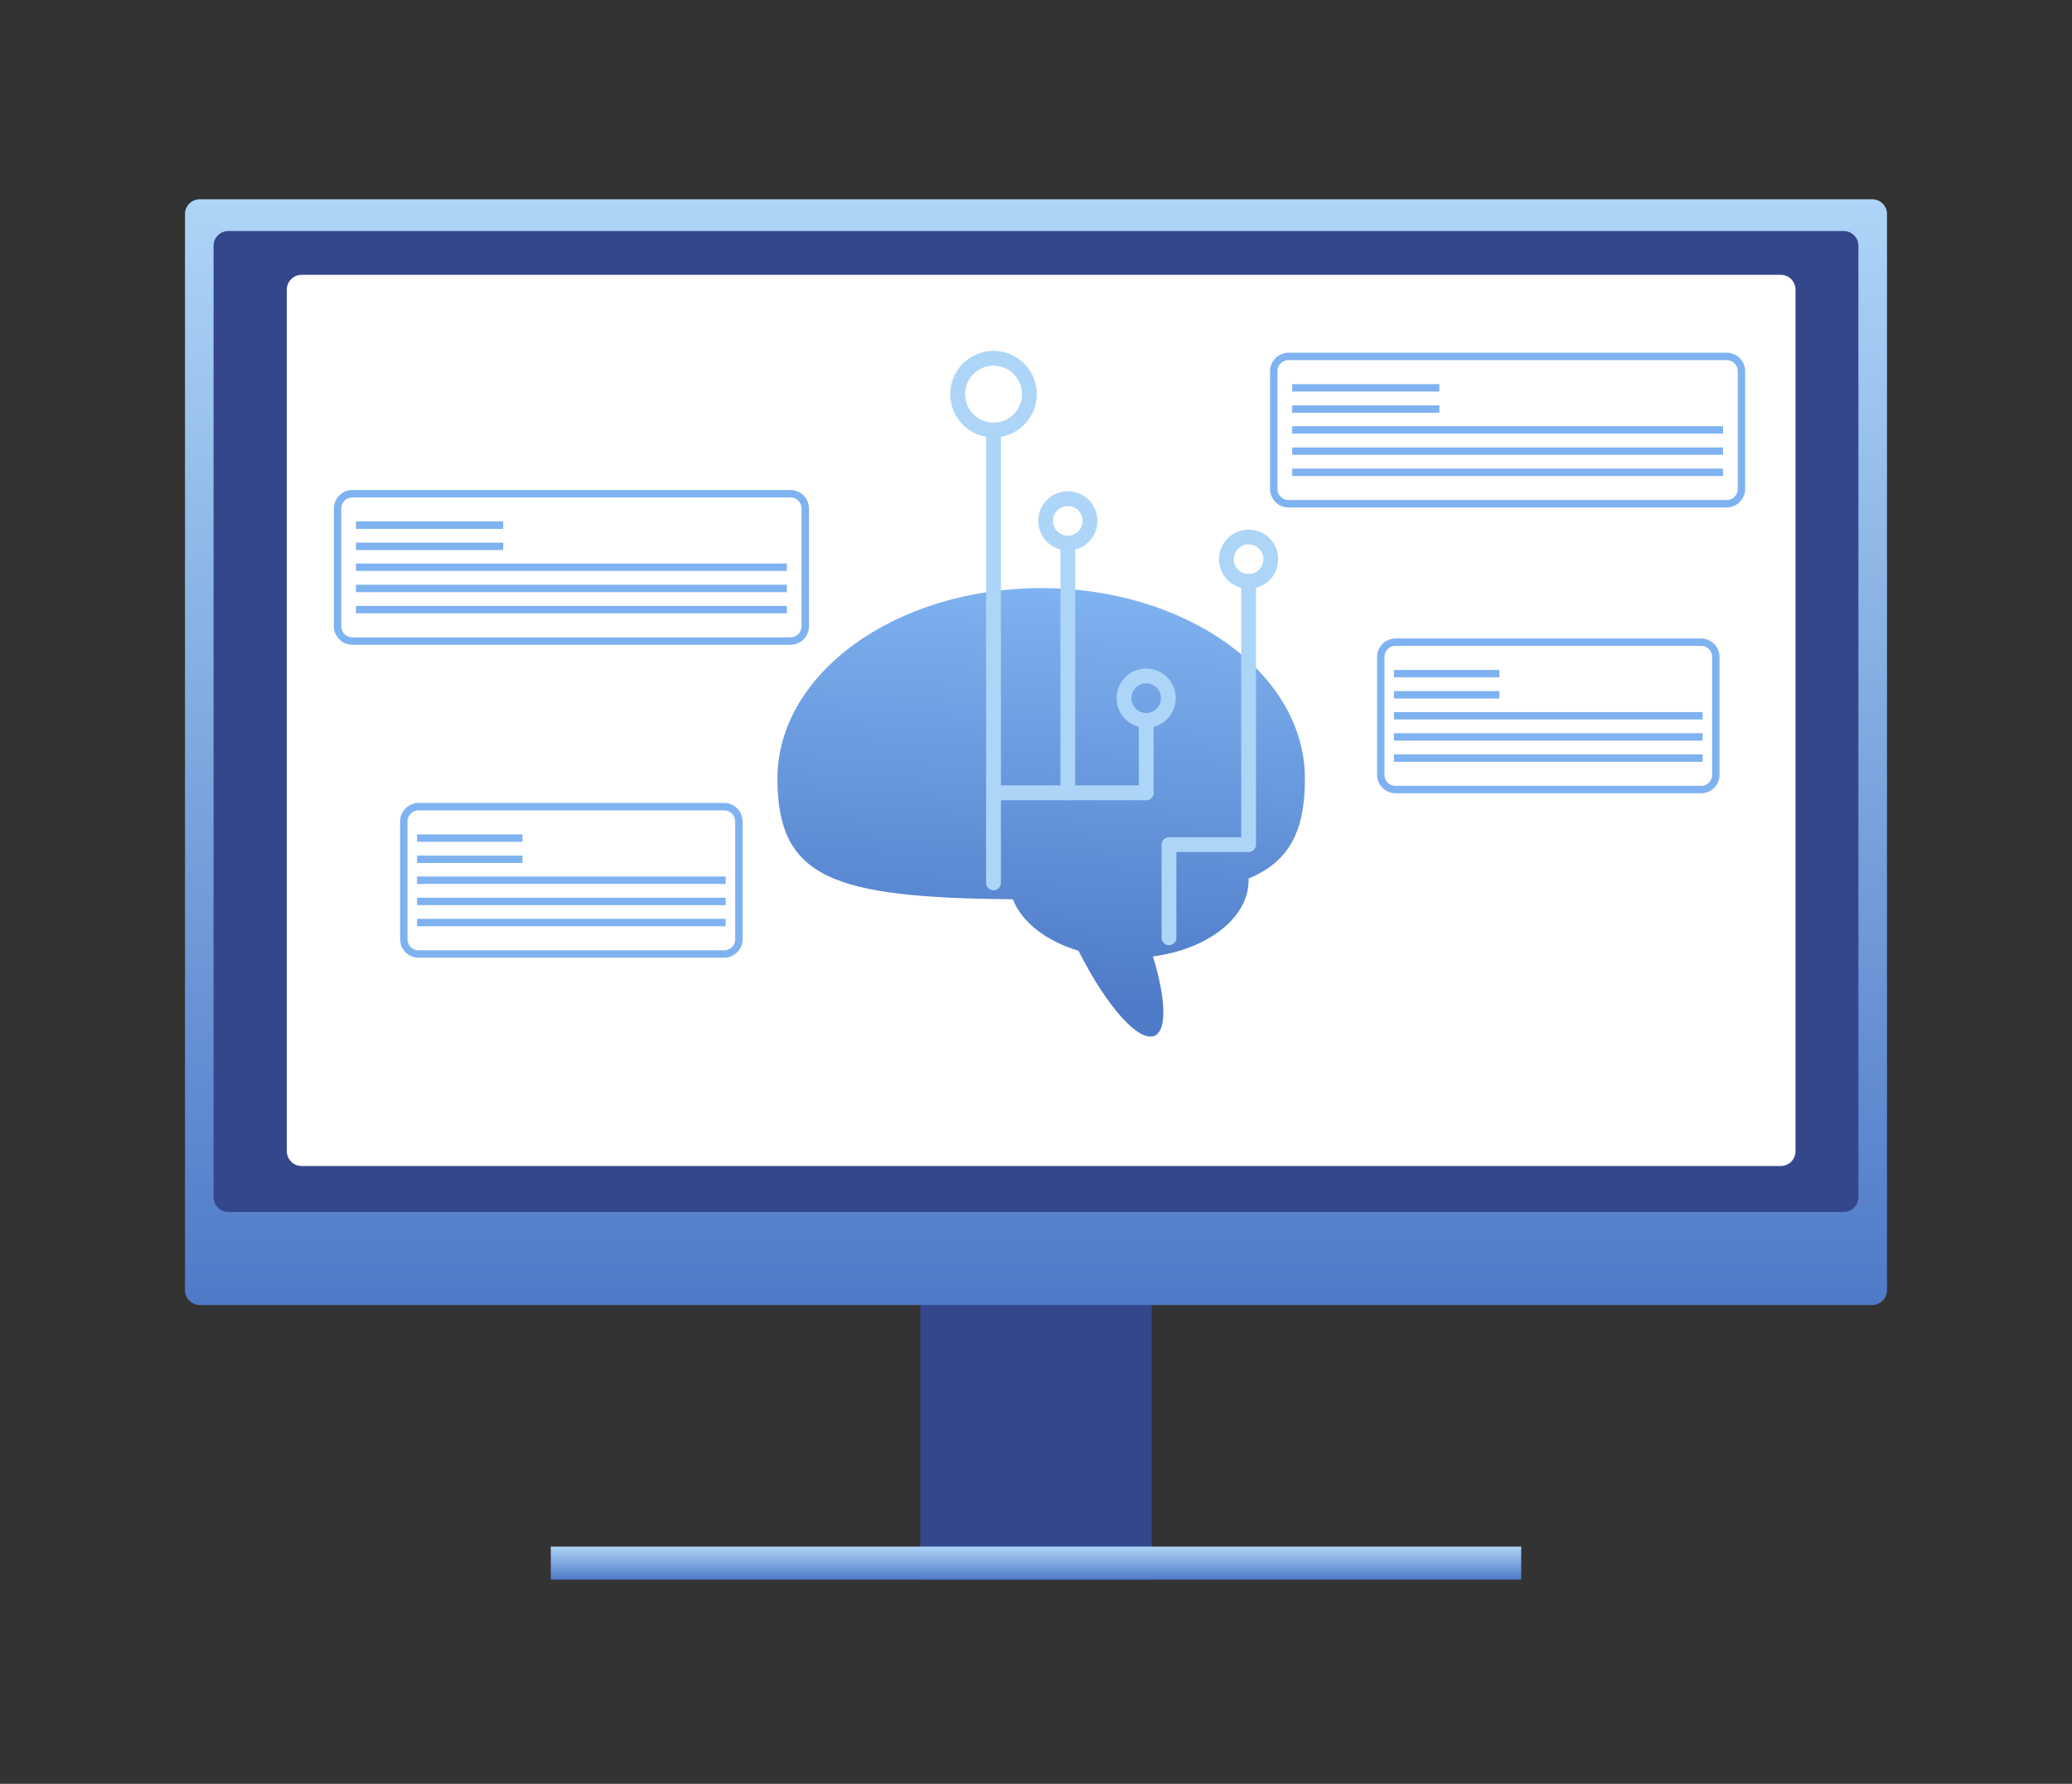
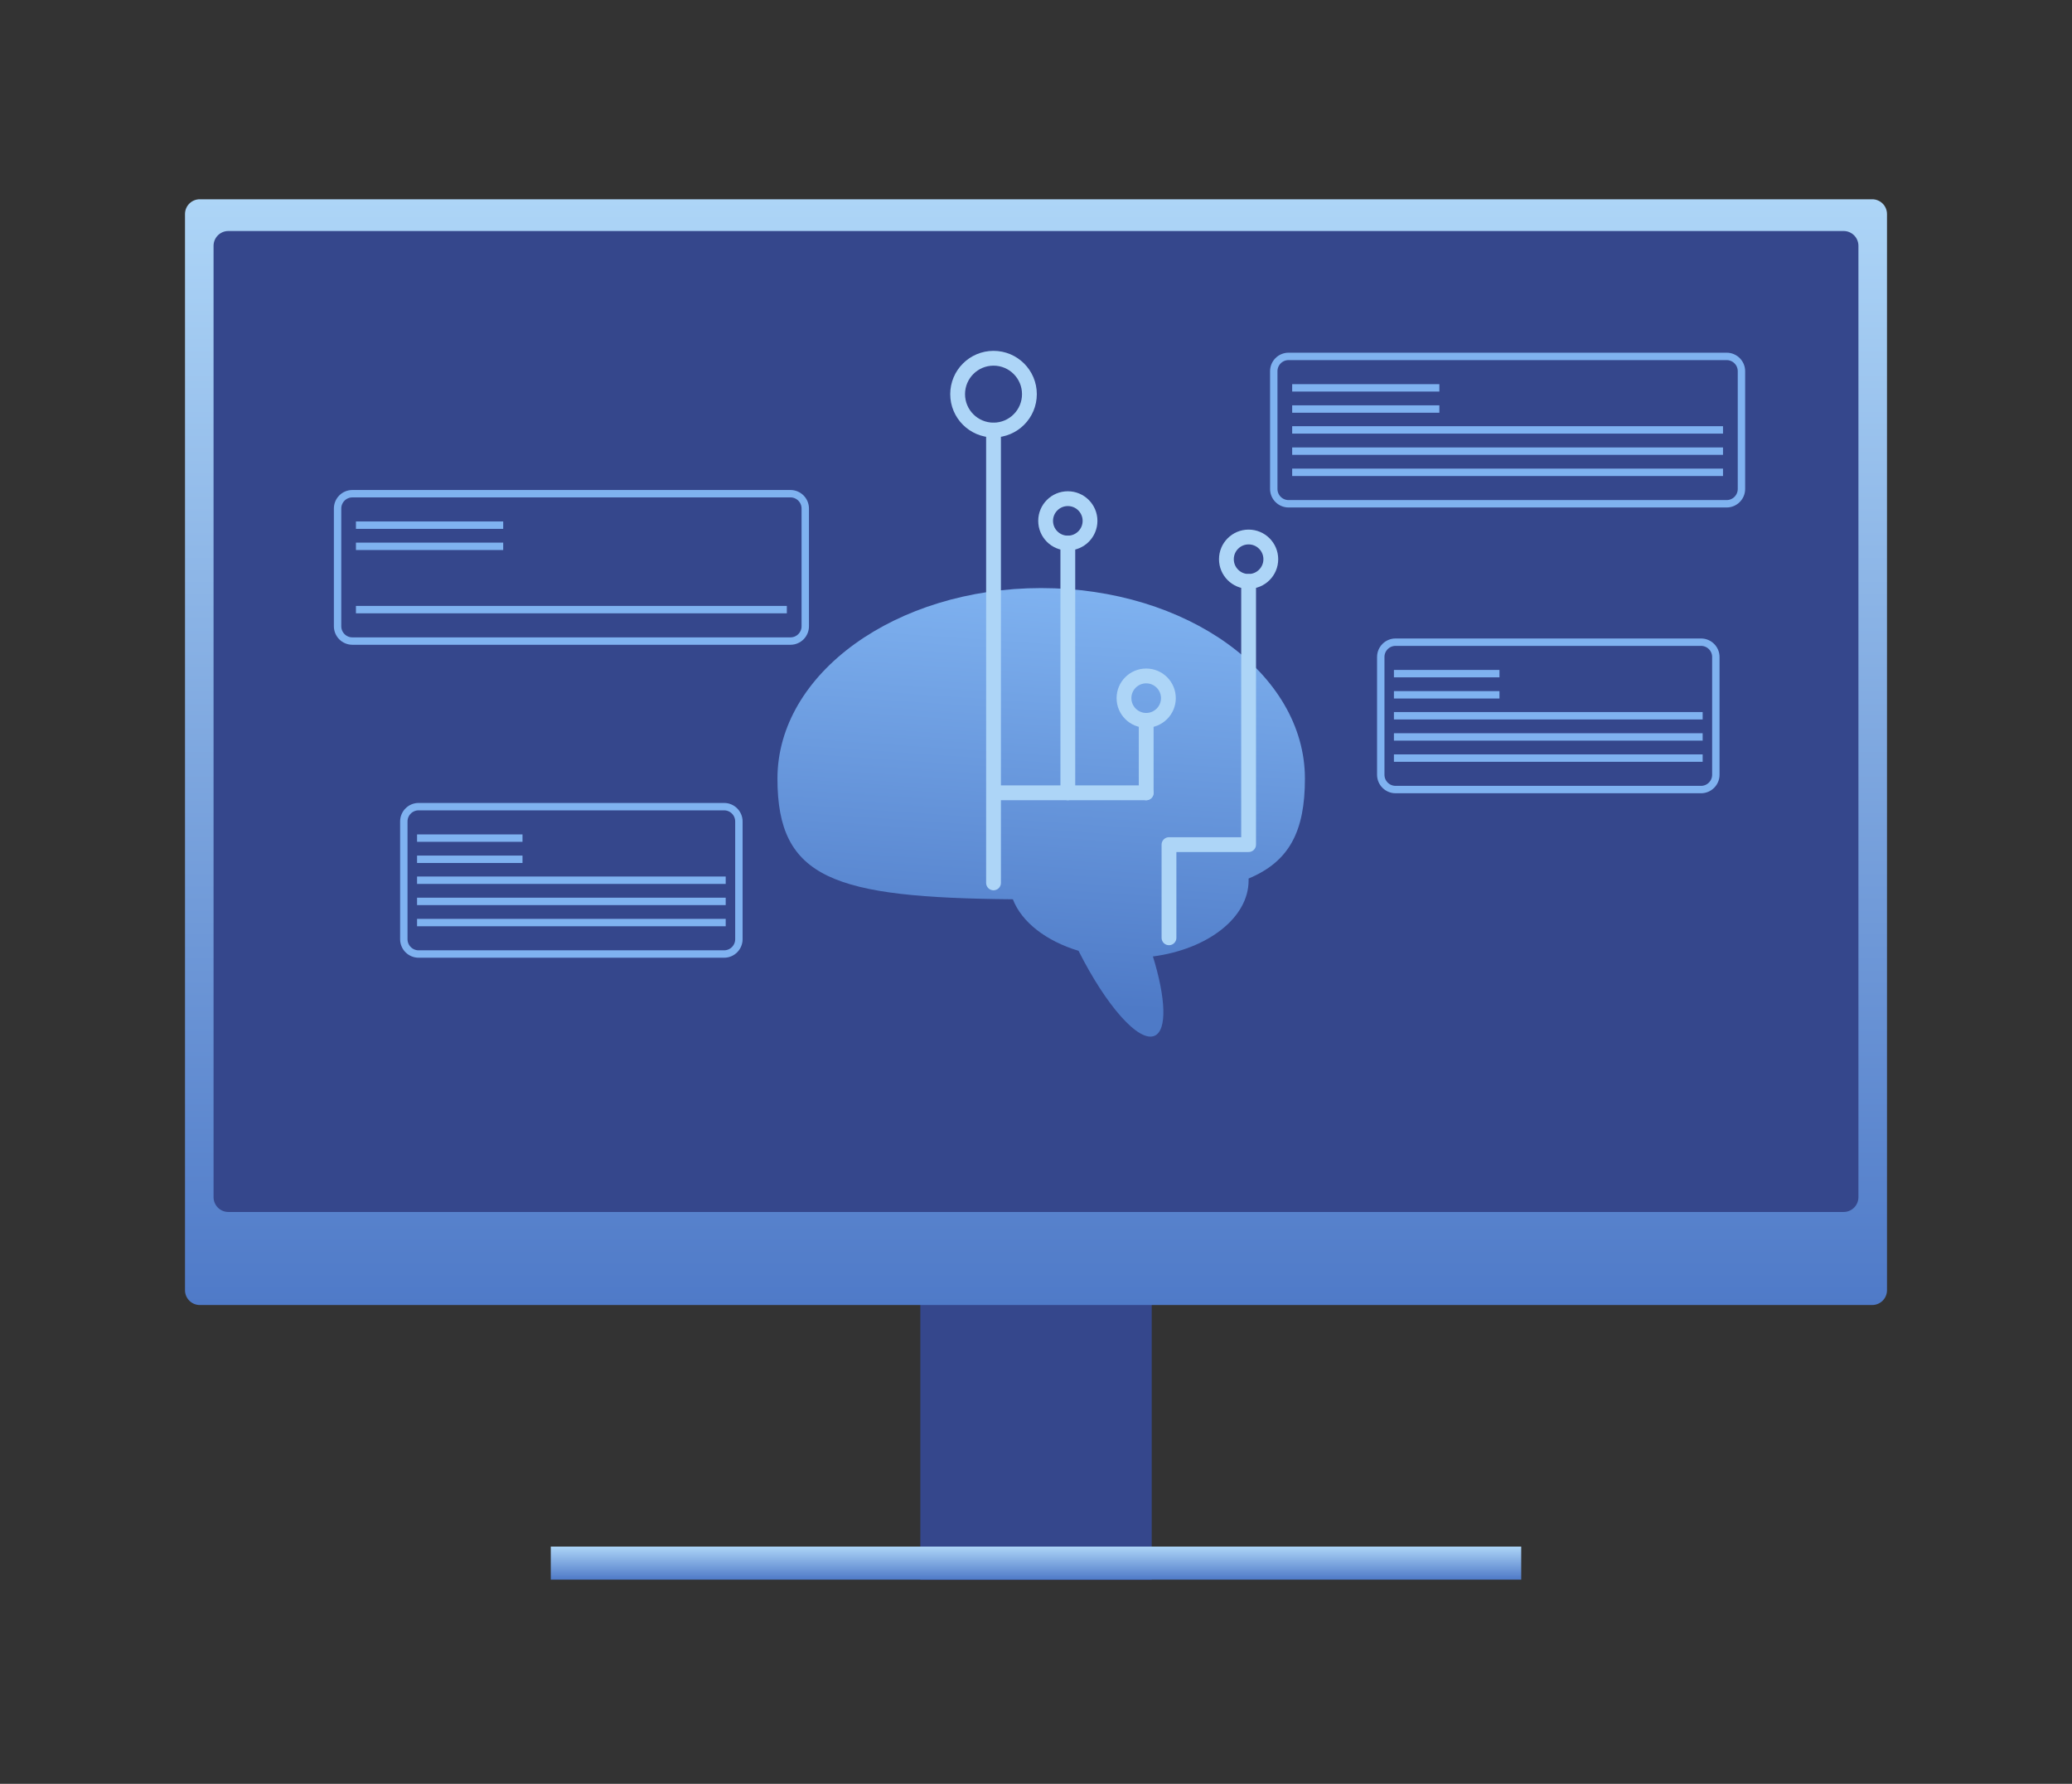
<svg xmlns="http://www.w3.org/2000/svg" width="280" height="241" viewBox="0 0 280 241" fill="none">
  <rect x="0" y="0" width="280" height="241" fill="#333333" stroke="none" />
  <g clip-path="url(#clip0_371_3001)">
    <path d="M155.639 172.031H124.369V213.421H155.639V172.031Z" fill="#35478C" />
    <path d="M205.57 208.951H74.43V213.411H205.57V208.951Z" fill="url(#paint0_linear_371_3001)" />
    <path d="M253 26.921H27C25.895 26.921 25 27.816 25 28.921V174.311C25 175.415 25.895 176.311 27 176.311H253C254.105 176.311 255 175.415 255 174.311V28.921C255 27.816 254.105 26.921 253 26.921Z" fill="url(#paint1_linear_371_3001)" />
    <path d="M249.139 31.211H30.859C29.755 31.211 28.859 32.106 28.859 33.211V161.741C28.859 162.845 29.755 163.741 30.859 163.741H249.139C250.244 163.741 251.139 162.845 251.139 161.741V33.211C251.139 32.106 250.244 31.211 249.139 31.211Z" fill="#35478C" />
-     <path d="M240.64 37.131H40.76C39.655 37.131 38.76 38.026 38.76 39.131V155.531C38.76 156.635 39.655 157.531 40.76 157.531H240.64C241.744 157.531 242.64 156.635 242.64 155.531V39.131C242.64 38.026 241.744 37.131 240.64 37.131Z" fill="white" />
    <path fill-rule="evenodd" clip-rule="evenodd" d="M176.341 105.201C176.341 112.318 174.237 116.396 168.726 118.694C168.729 118.776 168.731 118.859 168.731 118.941C168.731 124.015 163.178 128.247 155.8 129.22C157.534 134.824 157.739 139.156 156.043 139.929C153.905 140.903 149.486 135.89 145.748 128.457C141.377 127.138 138.066 124.589 136.873 121.495C112.675 121.281 105.061 118.741 105.061 105.201C105.061 90.971 121.06 79.451 140.7 79.451C160.34 79.451 176.341 90.931 176.341 105.201Z" fill="url(#paint2_linear_371_3001)" />
    <path d="M134.26 58.111V119.281" stroke="#ADD5F7" stroke-width="2" stroke-miterlimit="10" stroke-linecap="round" />
    <path d="M144.301 73.371V107.111" stroke="#ADD5F7" stroke-width="2" stroke-miterlimit="10" stroke-linecap="round" />
    <path d="M154.891 98.141V107.111" stroke="#ADD5F7" stroke-width="2" stroke-miterlimit="10" stroke-linecap="round" />
    <path d="M154.89 107.111H135.07" stroke="#ADD5F7" stroke-width="2" stroke-miterlimit="10" stroke-linecap="round" />
    <path d="M157.971 126.701V114.111H168.731V78.551" stroke="#ADD5F7" stroke-width="2" stroke-linecap="round" stroke-linejoin="round" />
    <path d="M134.26 58.101C136.939 58.101 139.11 55.929 139.11 53.251C139.11 50.572 136.939 48.401 134.26 48.401C131.582 48.401 129.41 50.572 129.41 53.251C129.41 55.929 131.582 58.101 134.26 58.101Z" stroke="#ADD5F7" stroke-width="2" stroke-miterlimit="10" stroke-linecap="round" />
    <path d="M144.301 73.371C145.958 73.371 147.301 72.028 147.301 70.371C147.301 68.714 145.958 67.371 144.301 67.371C142.644 67.371 141.301 68.714 141.301 70.371C141.301 72.028 142.644 73.371 144.301 73.371Z" stroke="#ADD5F7" stroke-width="2" stroke-miterlimit="10" stroke-linecap="round" />
    <path d="M168.73 78.551C170.387 78.551 171.73 77.208 171.73 75.551C171.73 73.894 170.387 72.551 168.73 72.551C167.074 72.551 165.73 73.894 165.73 75.551C165.73 77.208 167.074 78.551 168.73 78.551Z" stroke="#ADD5F7" stroke-width="2" stroke-miterlimit="10" stroke-linecap="round" />
    <path d="M154.891 97.321C156.547 97.321 157.891 95.978 157.891 94.321C157.891 92.664 156.547 91.321 154.891 91.321C153.234 91.321 151.891 92.664 151.891 94.321C151.891 95.978 153.234 97.321 154.891 97.321Z" stroke="#ADD5F7" stroke-width="2" stroke-miterlimit="10" stroke-linecap="round" />
    <path d="M233.331 48.151H174.131C173.026 48.151 172.131 49.046 172.131 50.151V66.061C172.131 67.165 173.026 68.061 174.131 68.061H233.331C234.435 68.061 235.331 67.165 235.331 66.061V50.151C235.331 49.046 234.435 48.151 233.331 48.151Z" stroke="#7FB2F0" stroke-miterlimit="10" />
    <path d="M174.619 55.261H194.509" stroke="#7FB2F0" stroke-miterlimit="10" />
    <path d="M174.619 52.401H194.509" stroke="#7FB2F0" stroke-miterlimit="10" />
    <path d="M174.619 58.081H232.839" stroke="#7FB2F0" stroke-miterlimit="10" />
    <path d="M174.619 60.951H232.839" stroke="#7FB2F0" stroke-miterlimit="10" />
    <path d="M174.619 63.811H232.839" stroke="#7FB2F0" stroke-miterlimit="10" />
    <path d="M229.87 86.761H188.59C187.485 86.761 186.59 87.656 186.59 88.761V104.671C186.59 105.775 187.485 106.671 188.59 106.671H229.87C230.974 106.671 231.87 105.775 231.87 104.671V88.761C231.87 87.656 230.974 86.761 229.87 86.761Z" stroke="#7FB2F0" stroke-miterlimit="10" />
    <path d="M188.369 93.871H202.629" stroke="#7FB2F0" stroke-miterlimit="10" />
    <path d="M188.369 91.011H202.629" stroke="#7FB2F0" stroke-miterlimit="10" />
    <path d="M188.369 96.701H230.089" stroke="#7FB2F0" stroke-miterlimit="10" />
    <path d="M188.369 99.561H230.089" stroke="#7FB2F0" stroke-miterlimit="10" />
    <path d="M188.369 102.421H230.089" stroke="#7FB2F0" stroke-miterlimit="10" />
    <path d="M97.85 108.981H56.57C55.466 108.981 54.57 109.876 54.57 110.981V126.891C54.57 127.995 55.466 128.891 56.57 128.891H97.85C98.955 128.891 99.85 127.995 99.85 126.891V110.981C99.85 109.876 98.955 108.981 97.85 108.981Z" stroke="#7FB2F0" stroke-miterlimit="10" />
    <path d="M56.359 116.091H70.609" stroke="#7FB2F0" stroke-miterlimit="10" />
    <path d="M56.359 113.231H70.609" stroke="#7FB2F0" stroke-miterlimit="10" />
    <path d="M56.359 118.921H98.069" stroke="#7FB2F0" stroke-miterlimit="10" />
    <path d="M56.359 121.781H98.069" stroke="#7FB2F0" stroke-miterlimit="10" />
    <path d="M56.359 124.641H98.069" stroke="#7FB2F0" stroke-miterlimit="10" />
    <path d="M106.819 66.701H47.619C46.515 66.701 45.619 67.596 45.619 68.701V84.611C45.619 85.716 46.515 86.611 47.619 86.611H106.819C107.924 86.611 108.819 85.716 108.819 84.611V68.701C108.819 67.596 107.924 66.701 106.819 66.701Z" stroke="#7FB2F0" stroke-miterlimit="10" />
    <path d="M48.1 73.811H68" stroke="#7FB2F0" stroke-miterlimit="10" />
    <path d="M48.1 70.951H68" stroke="#7FB2F0" stroke-miterlimit="10" />
-     <path d="M48.1 76.631H106.33" stroke="#7FB2F0" stroke-miterlimit="10" />
-     <path d="M48.1 79.501H106.33" stroke="#7FB2F0" stroke-miterlimit="10" />
    <path d="M48.1 82.361H106.33" stroke="#7FB2F0" stroke-miterlimit="10" />
  </g>
  <defs>
    <linearGradient id="paint0_linear_371_3001" x1="140" y1="208.951" x2="140" y2="213.411" gradientUnits="userSpaceOnUse">
      <stop stop-color="#ADD5F7" />
      <stop offset="1" stop-color="#4F7AC8" />
    </linearGradient>
    <linearGradient id="paint1_linear_371_3001" x1="140" y1="26.921" x2="140" y2="176.311" gradientUnits="userSpaceOnUse">
      <stop stop-color="#ADD5F7" />
      <stop offset="1" stop-color="#4F7AC8" />
    </linearGradient>
    <linearGradient id="paint2_linear_371_3001" x1="140.701" y1="79.451" x2="136.861" y2="135.291" gradientUnits="userSpaceOnUse">
      <stop stop-color="#7FB2F0" />
      <stop offset="1" stop-color="#4E7AC7" />
    </linearGradient>
    <clipPath id="clip0_371_3001">
      <rect width="230" height="186.5" fill="white" transform="translate(25 26.921)" />
    </clipPath>
  </defs>
</svg>